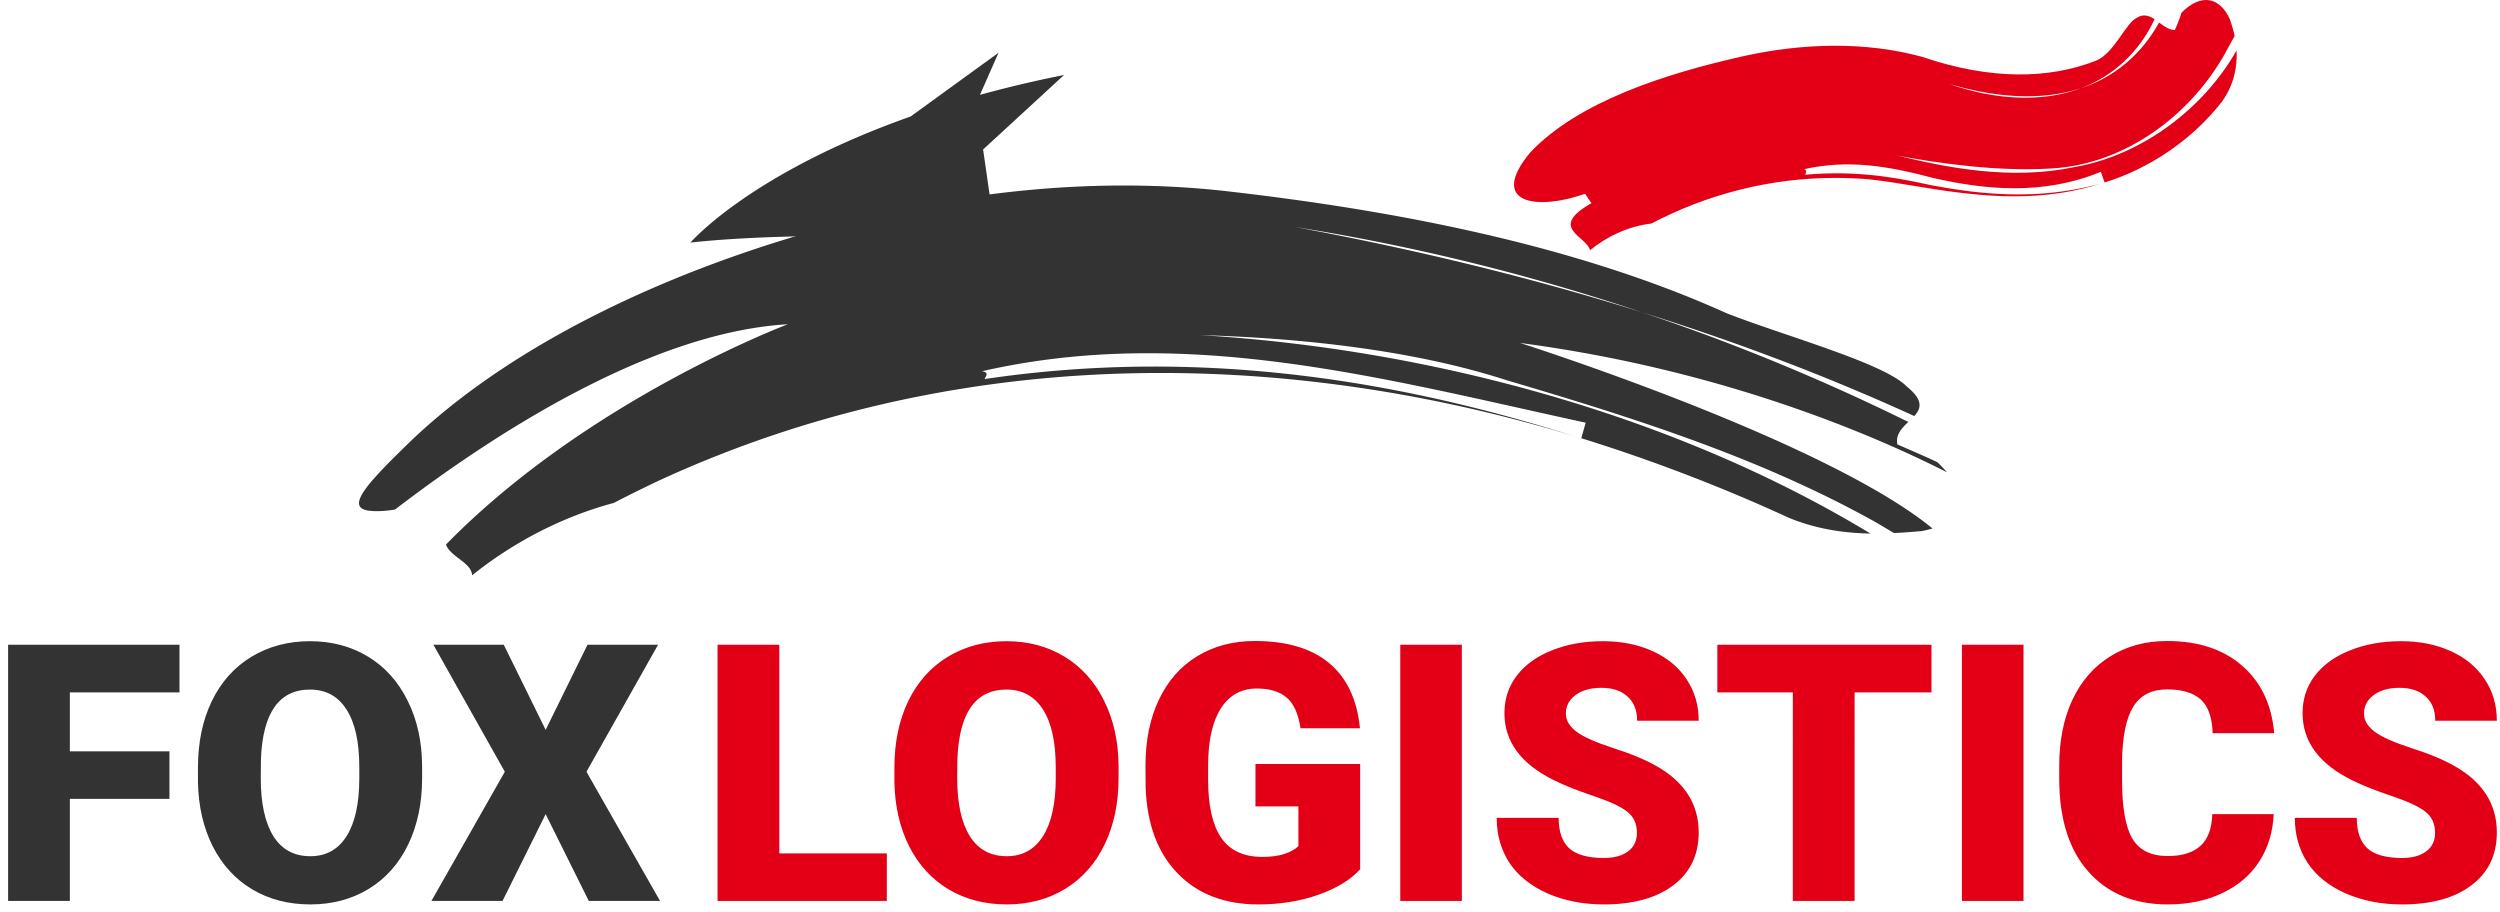
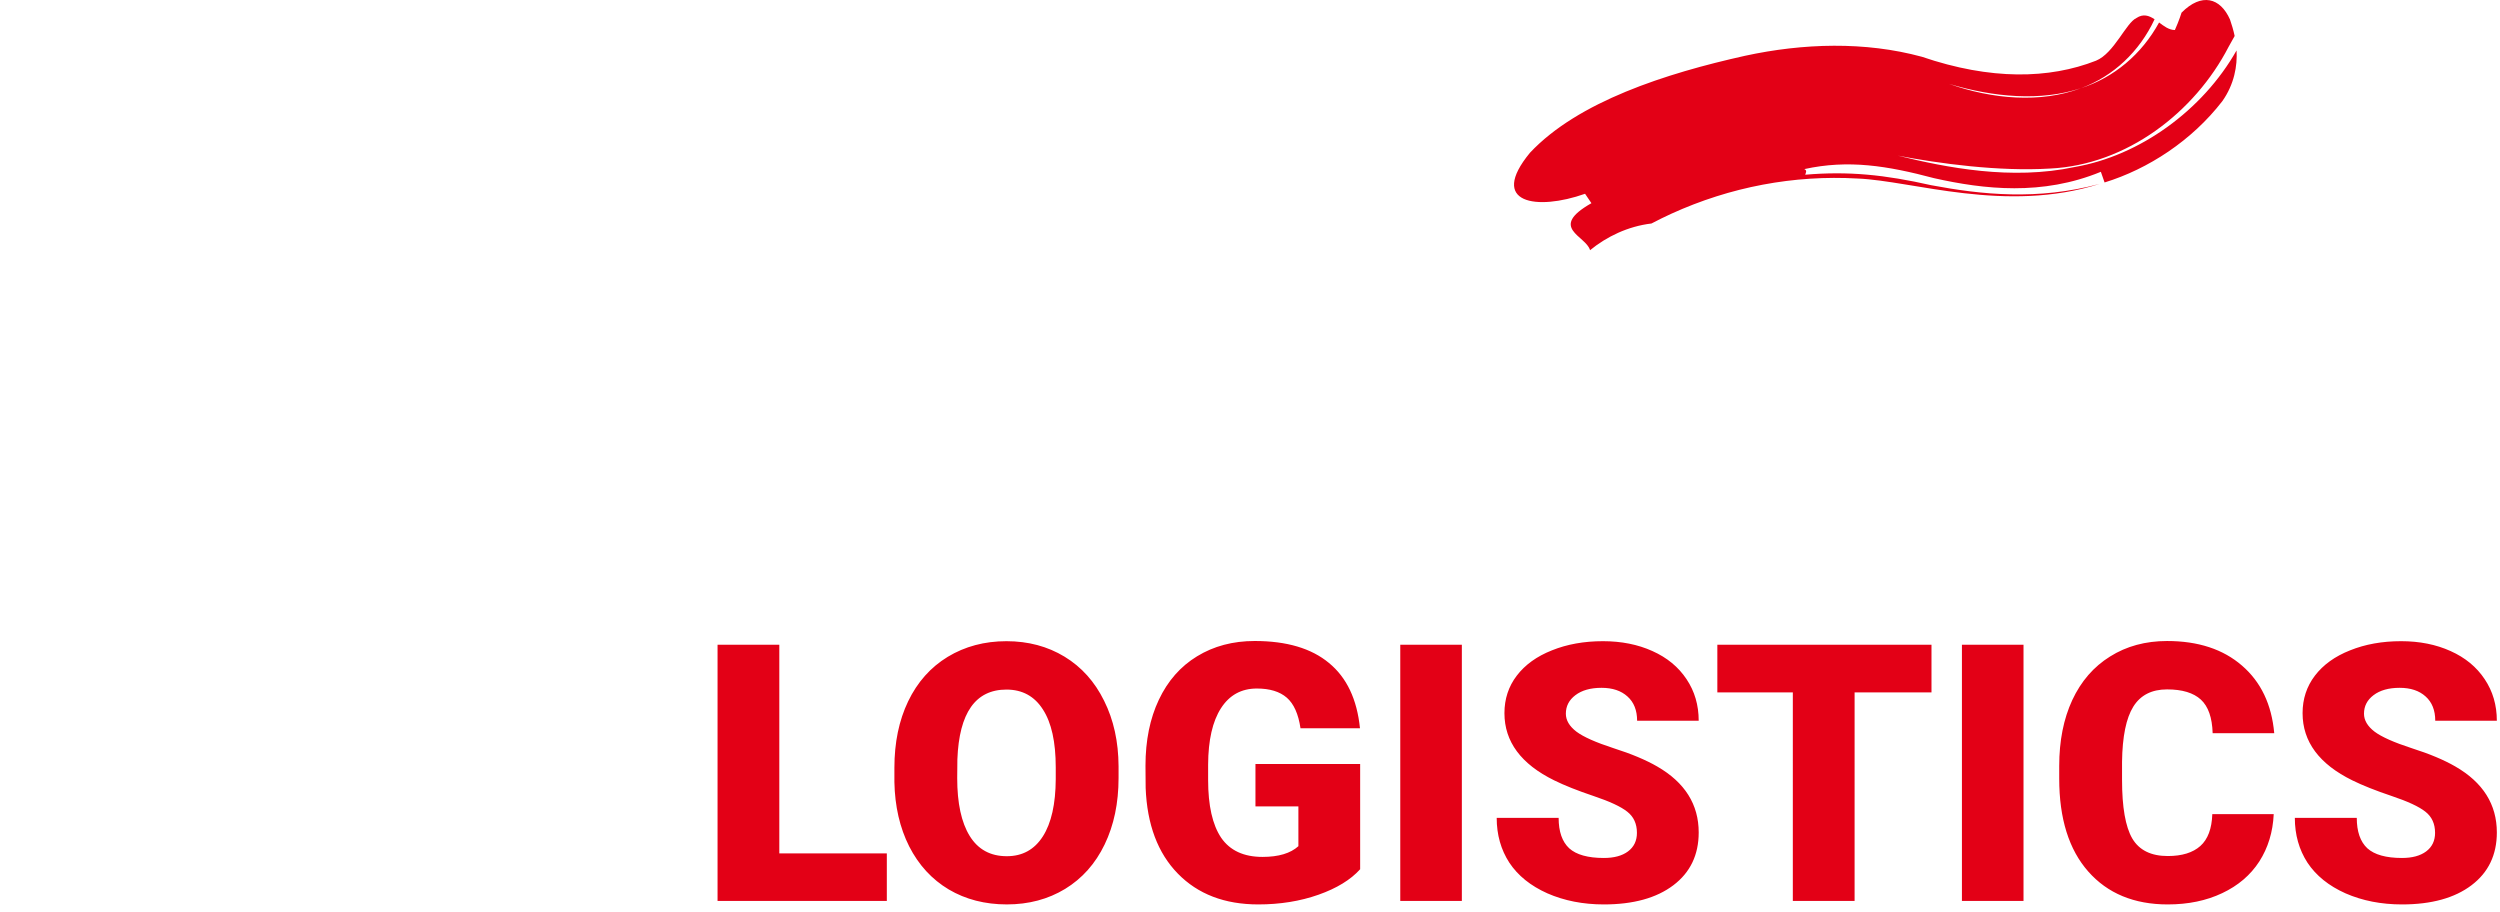
<svg xmlns="http://www.w3.org/2000/svg" viewBox="0 0 222 81" fill="none">
  <path fill-rule="evenodd" clip-rule="evenodd" d="M198.437 3.195l-.537.962c-3.005 5.82-9.056 10.488-15.859 10.81-4.558.279-9.883-.451-13.514-1.145 4.315 1.064 10.109 2.209 15.712 1.007 5.744-.989 11.349-5.014 14.367-10.35.081 1.362-.2 2.996-1.261 4.501-2.7 3.5-6.58 6.03-10.459 7.223l-.33-.947c-5.191 2.139-10.353 1.568-14.809.566-4.158-1.105-7.617-1.664-11.528-.805.279.113.13.331.085.498l-.053.006.053-.006c-.04.152-.004.244.461.232-.465.012-.501-.08-.461-.232 3.813-.328 7.066 0 11.179.93 4.509.85 9.47 1.36 14.961-.113-8.338 2.641-16.591-.279-21.482-.478-5.656-.324-11.301.735-16.552 3.127-.447.202-1.33.633-1.761.866-2.082.245-3.978 1.165-5.453 2.37-.345-1.283-3.756-1.974.122-4.174l-.565-.836c-4.268 1.516-8.629.892-4.891-3.644 4.267-4.543 12.058-7.043 19.101-8.61 5.167-1.119 10.64-1.284 15.692.086 6.122 2.09 11.313 1.98 15.47.351 1.616-.663 2.657-3.365 3.6-3.796.585-.385 1.095-.222 1.601.117-1.335 2.864-3.655 5.058-6.524 6.116-3.585 1.19-7.769.808-11.728-.379 3.83 1.36 8.13 1.738 11.728.379 2.901-.941 5.372-2.989 6.925-5.83.423.315.856.66 1.401.67.012.005.438-1.016.594-1.545 1.783-1.789 3.436-1.33 4.3.606.147.43.3.92.415 1.467z" fill="#E30016" />
-   <path fill-rule="evenodd" clip-rule="evenodd" d="M172.887 41.938a12.92 12.92 0 00-.84-.889c-1.17-.563-3.56-1.575-3.556-1.584-.184-.86.391-1.446.969-1.996a189.49 189.49 0 00-23.622-9.727c-10.223-3.208-20.548-5.664-30.868-7.59a191.056 191.056 0 0130.868 7.59c8.18 2.56 16.283 5.609 24.147 9.202.607-.668.853-1.4-.689-2.642-2.011-2.08-11.08-4.546-16.04-6.516-13.501-6.086-29.616-9.146-44.633-10.842-10.966-1.193-22.206-.046-32.995 2.659-14.735 3.734-29.376 10.35-38.921 19.342-4.146 3.994-6.007 6.047-4.042 6.392.65.095 1.46.063 2.413-.09 8.45-6.477 22.557-15.745 34.88-16.452 0 0-17.74 6.669-30.351 19.557.348 1.082 2.271 1.593 2.316 2.736 3.587-2.879 7.924-5.184 12.597-6.432 1.044-.555 3.17-1.604 4.248-2.096 25.44-11.652 54.027-12.009 80.938-3.857-17.287-5.476-34.557-7.673-52.277-5.043.102-.248.447-.59-.222-.696 18.202-4.151 35.604.66 53.6 4.57l-.388 1.38a152.735 152.735 0 0118.464 7.08c2.569 1.049 5.034 1.342 7.218 1.389-17.225-10.436-38.861-16.374-59.527-17.624 8.725.246 18.806 1.282 27.215 4.006 12.032 3.547 22.857 7.07 32.8 12.622l1.596.947c.898-.038 1.725-.111 2.464-.173.331-.064.652-.14.958-.232-9.6-7.883-36.63-16.475-36.63-16.475 18.103 2.387 31.642 8.297 37.91 11.484z" fill="#333" />
-   <path fill-rule="evenodd" clip-rule="evenodd" d="M94.49 6.658a107.468 107.468 0 00-7.47 1.763l1.653-3.742-7.81 5.667C66.615 15.37 61.31 21.542 61.31 21.542c9.668-1.083 27.117-.425 27.117-.425L87.3 13.272l7.189-6.614z" fill="#333" />
-   <path d="M15.047 70.938H6.203V80H.72V57.25h15.219v4.234H6.203v5.235h8.844v4.219zM37.484 69.094c0 2.219-.411 4.182-1.234 5.89-.823 1.709-1.995 3.026-3.516 3.954-1.51.916-3.234 1.374-5.172 1.374-1.937 0-3.656-.442-5.156-1.328-1.5-.895-2.672-2.171-3.515-3.828-.834-1.656-1.271-3.557-1.313-5.703v-1.281c0-2.23.406-4.193 1.219-5.89.823-1.71 1.995-3.027 3.515-3.954 1.532-.927 3.271-1.39 5.22-1.39 1.926 0 3.645.458 5.155 1.374 1.51.917 2.683 2.224 3.516 3.922.844 1.688 1.271 3.625 1.281 5.813v1.047zm-5.578-.953c0-2.26-.38-3.974-1.14-5.141-.75-1.177-1.828-1.766-3.235-1.766-2.75 0-4.203 2.063-4.36 6.188l-.015 1.672c0 2.229.37 3.943 1.11 5.14.74 1.198 1.838 1.797 3.297 1.797 1.385 0 2.453-.588 3.203-1.765.75-1.178 1.13-2.87 1.14-5.079v-1.046zM48.453 64.813l3.719-7.563h6.266l-6.36 11.281L58.61 80h-6.328l-3.828-7.703L44.625 80h-6.313l6.516-11.469-6.344-11.281h6.25l3.72 7.563z" fill="#333" />
  <path d="M69.203 75.781h9.547V80H63.719V57.25h5.484v18.531zM99.328 69.094c0 2.219-.411 4.182-1.234 5.89-.823 1.709-1.995 3.026-3.516 3.954-1.51.916-3.234 1.374-5.172 1.374-1.937 0-3.656-.442-5.156-1.328-1.5-.895-2.672-2.171-3.516-3.828-.833-1.656-1.27-3.557-1.312-5.703v-1.281c0-2.23.406-4.193 1.219-5.89.822-1.71 1.994-3.027 3.515-3.954 1.531-.927 3.271-1.39 5.219-1.39 1.927 0 3.646.458 5.156 1.374 1.51.917 2.682 2.224 3.516 3.922.844 1.688 1.27 3.625 1.281 5.813v1.047zm-5.578-.953c0-2.26-.38-3.974-1.14-5.141-.75-1.177-1.829-1.766-3.235-1.766-2.75 0-4.203 2.063-4.36 6.188L85 69.094c0 2.229.37 3.943 1.11 5.14.739 1.198 1.838 1.797 3.296 1.797 1.386 0 2.453-.588 3.203-1.765.75-1.178 1.13-2.87 1.141-5.079v-1.046zM120.781 77.188c-.843.937-2.078 1.692-3.703 2.265-1.625.573-3.406.86-5.344.86-2.979 0-5.359-.912-7.14-2.735-1.782-1.823-2.735-4.36-2.86-7.61L101.719 68c0-2.24.396-4.193 1.187-5.86.792-1.676 1.922-2.963 3.391-3.859 1.479-.906 3.187-1.36 5.125-1.36 2.833 0 5.031.652 6.594 1.954 1.573 1.292 2.489 3.224 2.75 5.797h-5.282c-.187-1.271-.593-2.177-1.218-2.719-.625-.542-1.511-.812-2.657-.812-1.375 0-2.437.583-3.187 1.75-.75 1.166-1.13 2.833-1.141 5v1.375c0 2.27.386 3.979 1.157 5.125.781 1.135 2.005 1.703 3.671 1.703 1.427 0 2.49-.318 3.188-.953v-3.532h-3.813v-3.765h9.297v9.344zM129.812 80h-5.468V57.25h5.468V80zM145.359 73.953c0-.802-.286-1.427-.859-1.875-.562-.448-1.557-.911-2.984-1.39-1.427-.48-2.594-.943-3.5-1.391-2.948-1.448-4.422-3.438-4.422-5.969 0-1.26.364-2.37 1.094-3.328.739-.969 1.781-1.719 3.124-2.25 1.344-.542 2.855-.813 4.532-.813 1.635 0 3.099.292 4.39.876 1.302.583 2.313 1.416 3.032 2.5.718 1.072 1.078 2.302 1.078 3.687h-5.469c0-.927-.286-1.646-.859-2.156-.563-.51-1.328-.766-2.297-.766-.979 0-1.755.219-2.328.656-.563.427-.844.974-.844 1.641 0 .583.312 1.115.937 1.594.625.469 1.724.958 3.297 1.469 1.573.5 2.865 1.041 3.875 1.624 2.459 1.417 3.688 3.37 3.688 5.86 0 1.99-.75 3.552-2.25 4.687-1.5 1.136-3.558 1.704-6.172 1.704-1.844 0-3.516-.329-5.016-.985-1.489-.666-2.614-1.573-3.375-2.719-.75-1.156-1.125-2.484-1.125-3.984h5.5c0 1.219.313 2.12.938 2.703.635.573 1.661.86 3.078.86.906 0 1.62-.193 2.14-.579.532-.395.797-.947.797-1.656zM171.516 61.484h-6.828V80h-5.485V61.484H152.5V57.25h19.016v4.234zM179.688 80h-5.469V57.25h5.469V80zM201.906 72.297c-.073 1.583-.5 2.984-1.281 4.203-.781 1.208-1.88 2.146-3.297 2.813-1.406.666-3.016 1-4.828 1-2.99 0-5.344-.975-7.062-2.922-1.719-1.948-2.579-4.698-2.579-8.25v-1.125c0-2.23.386-4.178 1.157-5.844.781-1.677 1.901-2.969 3.359-3.875 1.458-.917 3.146-1.375 5.063-1.375 2.76 0 4.979.729 6.656 2.187 1.677 1.448 2.63 3.448 2.859 6h-5.469c-.041-1.385-.39-2.38-1.046-2.984-.657-.604-1.657-.906-3-.906-1.365 0-2.365.51-3 1.531-.636 1.02-.969 2.651-1 4.89v1.61c0 2.427.302 4.162.906 5.203.614 1.042 1.666 1.563 3.156 1.563 1.26 0 2.224-.297 2.891-.891.666-.594 1.02-1.537 1.062-2.828h5.453zM216.234 73.953c0-.802-.286-1.427-.859-1.875-.563-.448-1.557-.911-2.984-1.39-1.427-.48-2.594-.943-3.5-1.391-2.948-1.448-4.422-3.438-4.422-5.969 0-1.26.364-2.37 1.093-3.328.74-.969 1.782-1.719 3.126-2.25 1.343-.542 2.854-.813 4.531-.813 1.635 0 3.099.292 4.39.876 1.302.583 2.313 1.416 3.032 2.5.718 1.072 1.078 2.302 1.078 3.687h-5.469c0-.927-.286-1.646-.859-2.156-.563-.51-1.329-.766-2.297-.766-.979 0-1.755.219-2.328.656-.563.427-.844.974-.844 1.641 0 .583.312 1.115.937 1.594.625.469 1.724.958 3.297 1.469 1.573.5 2.865 1.041 3.875 1.624 2.459 1.417 3.688 3.37 3.688 5.86 0 1.99-.75 3.552-2.25 4.687-1.5 1.136-3.558 1.704-6.172 1.704-1.844 0-3.516-.329-5.016-.985-1.489-.666-2.614-1.573-3.375-2.719-.75-1.156-1.125-2.484-1.125-3.984h5.5c0 1.219.313 2.12.938 2.703.635.573 1.661.86 3.078.86.906 0 1.62-.193 2.141-.579.531-.395.796-.947.796-1.656z" fill="#E30016" />
</svg>